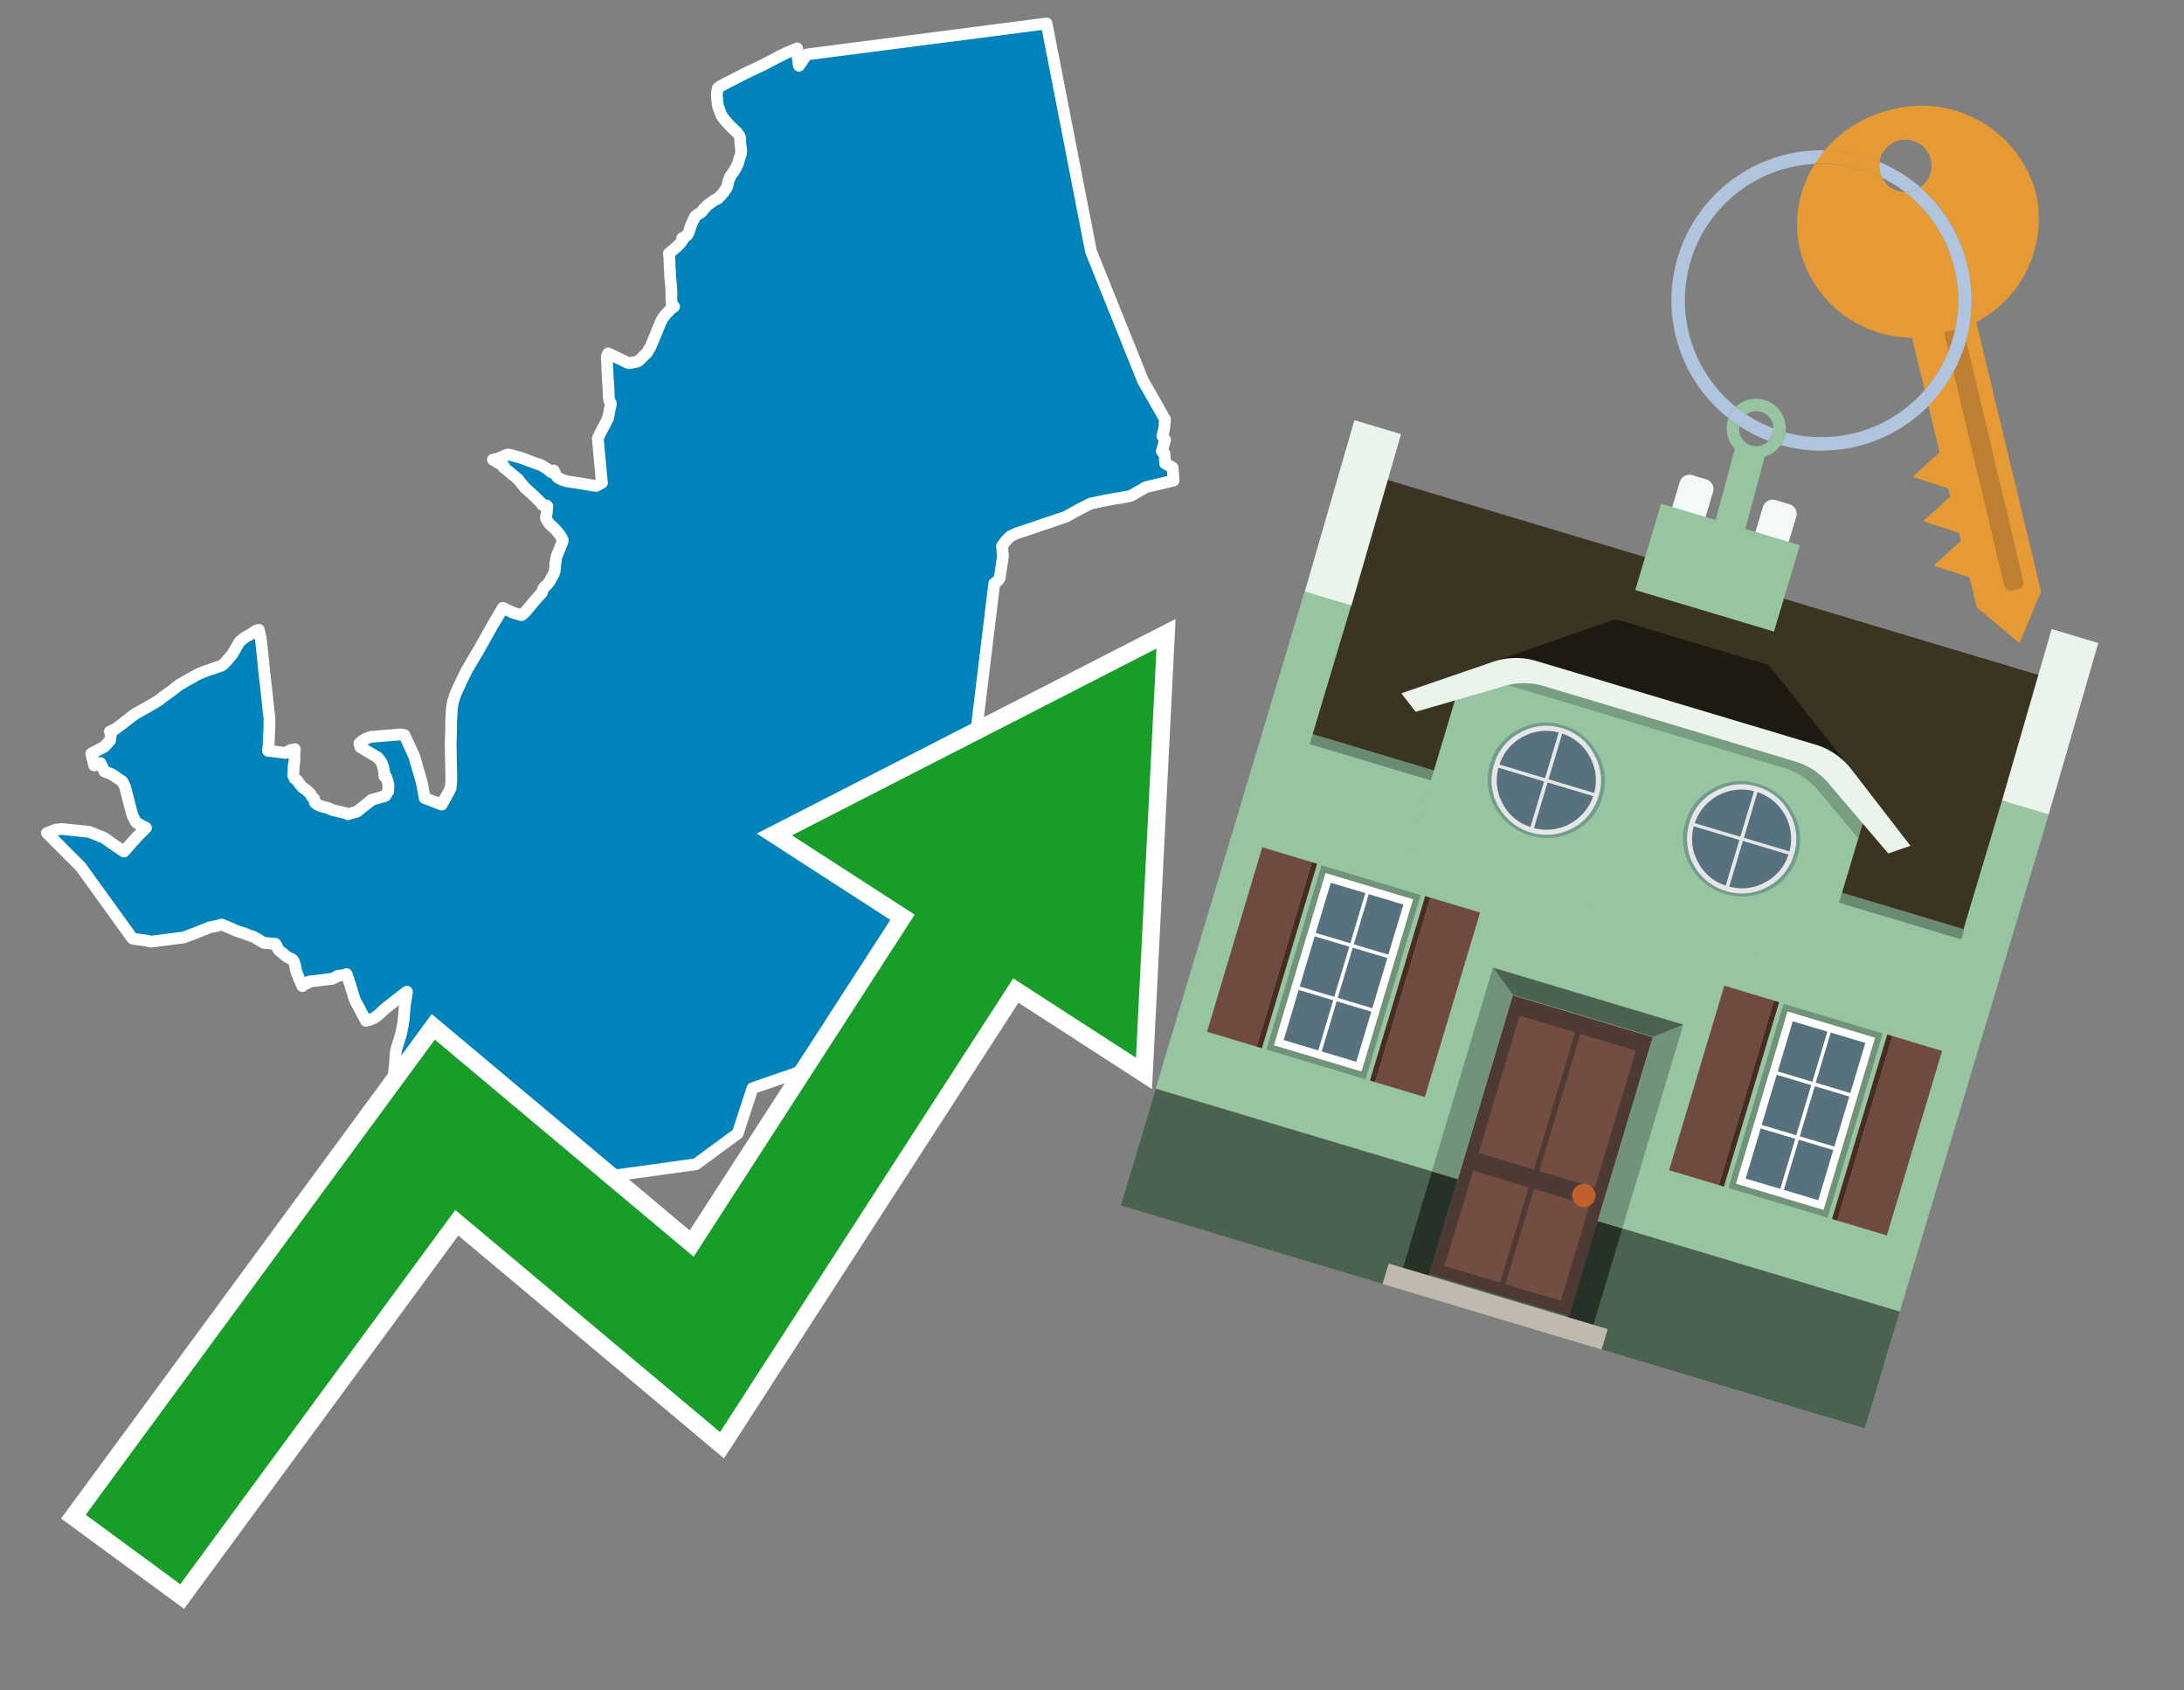
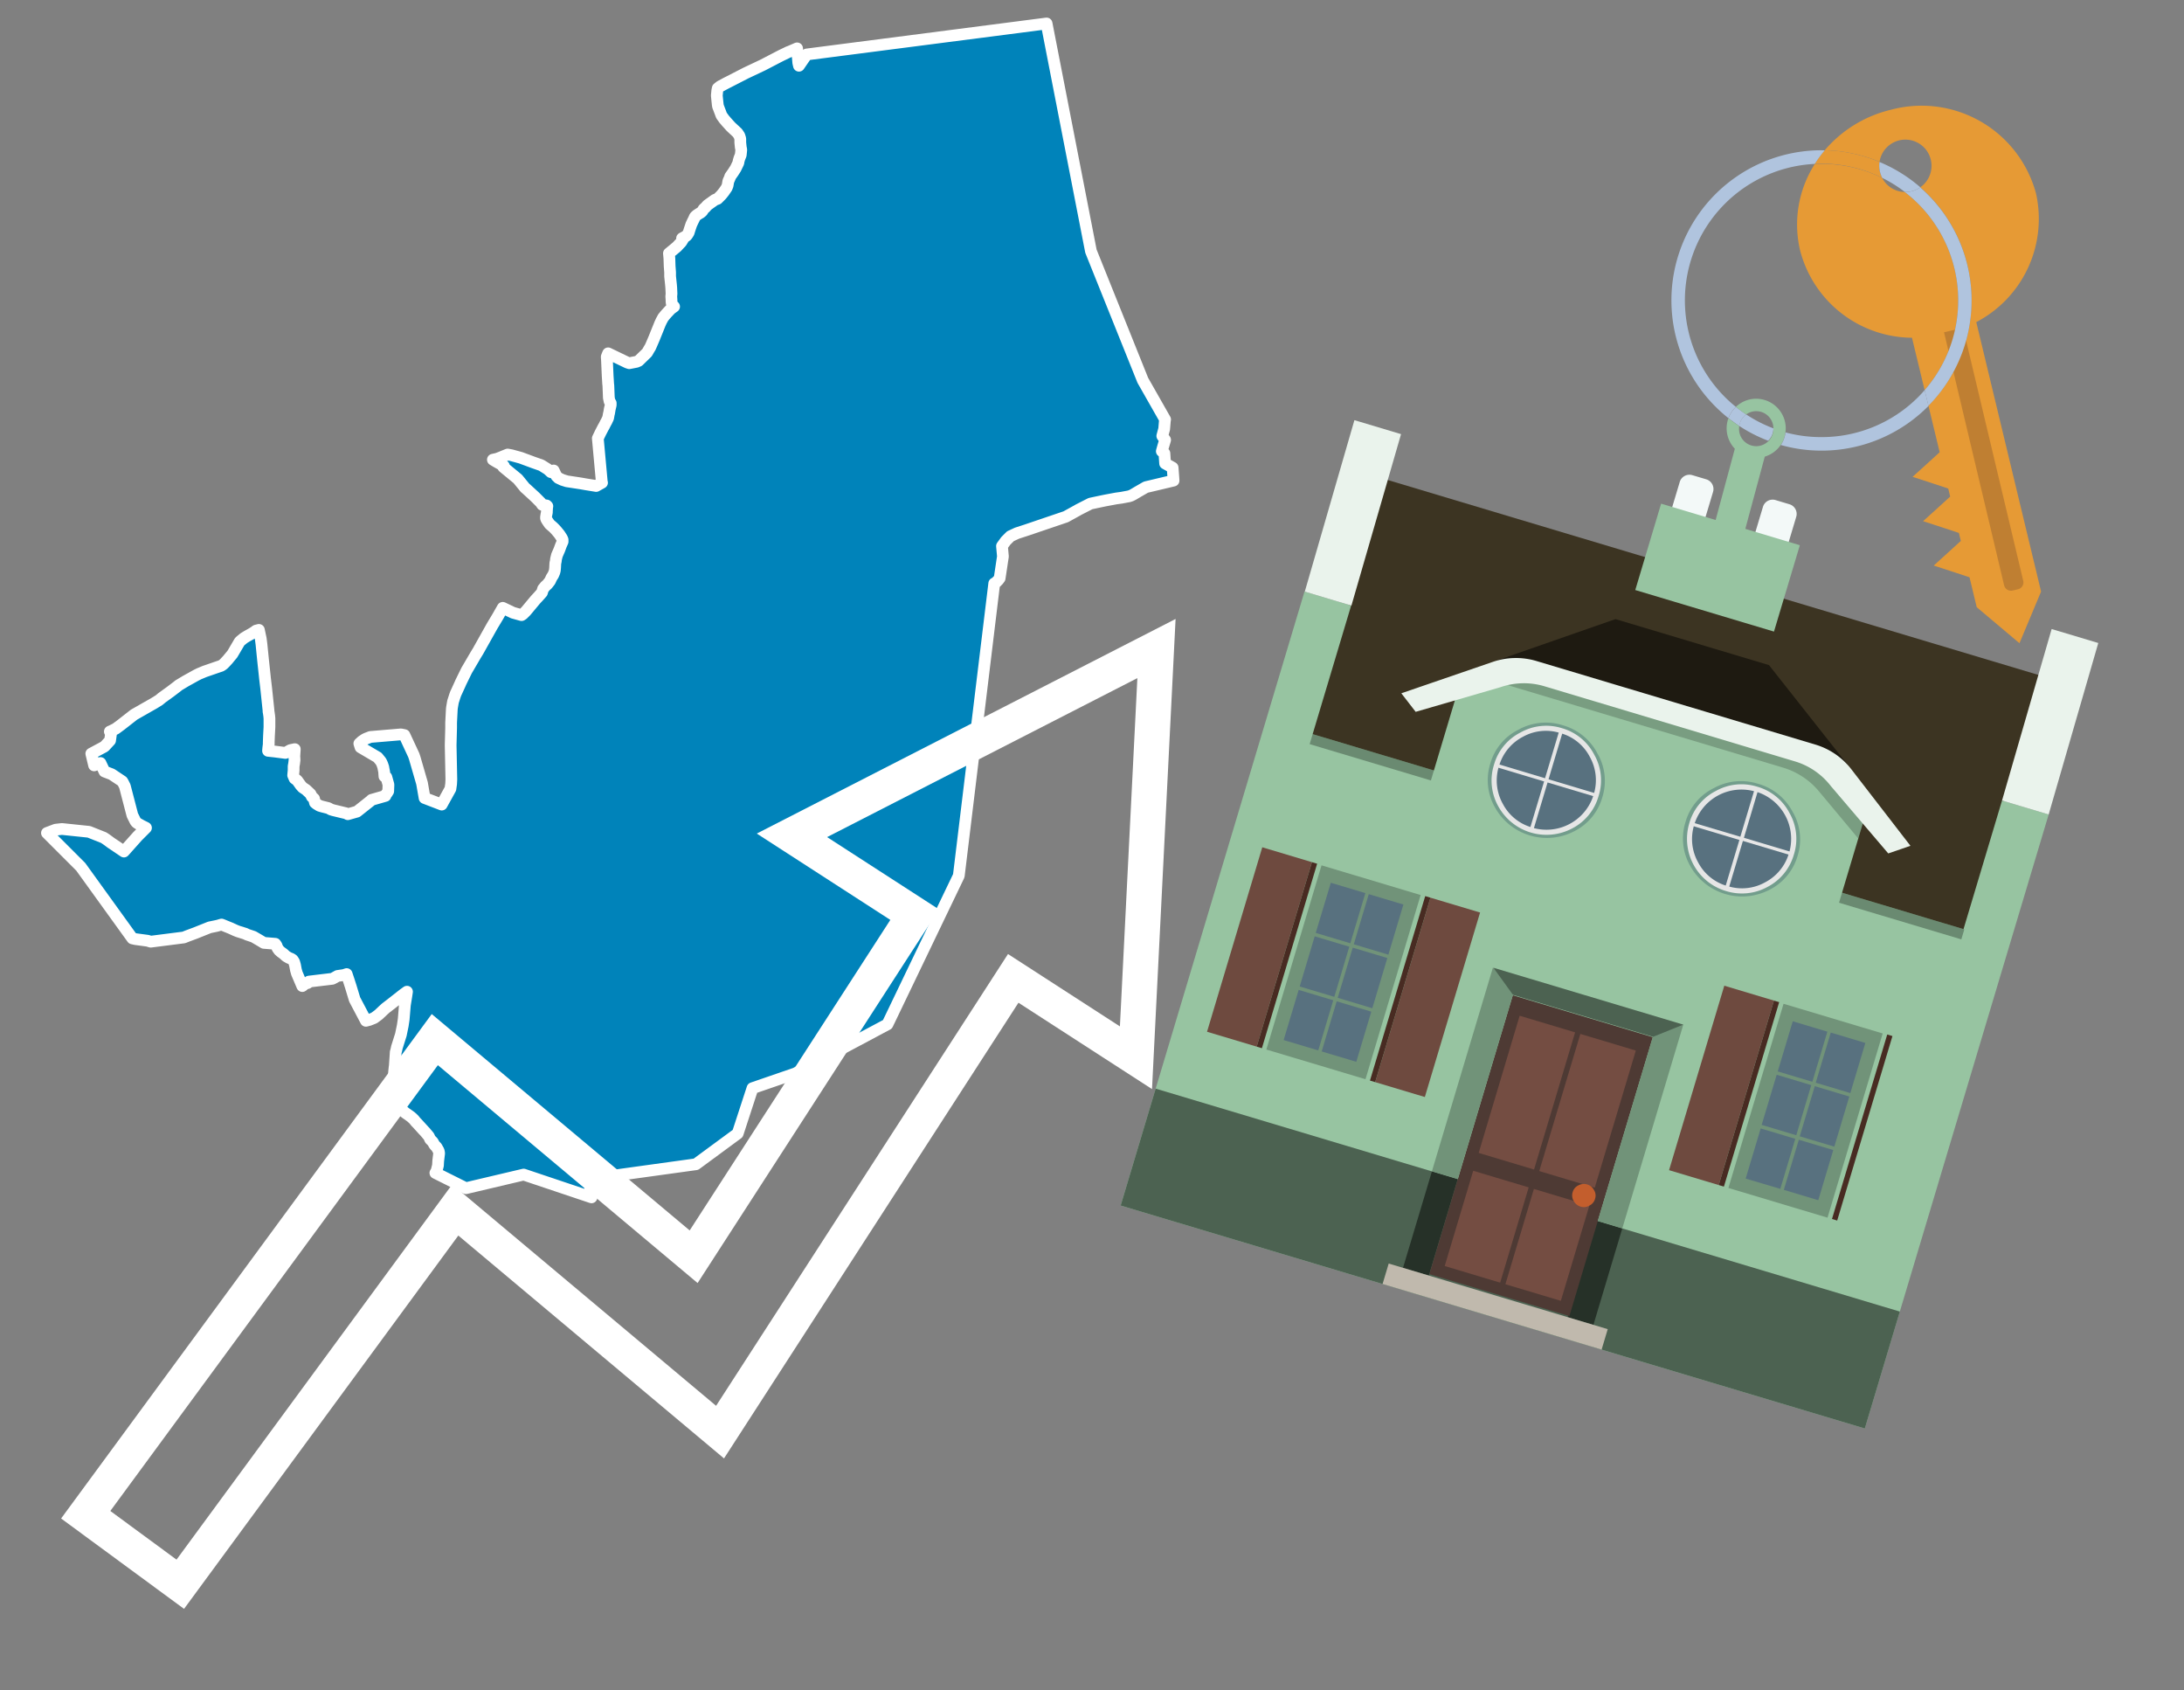
<svg xmlns="http://www.w3.org/2000/svg" id="Text" width="93.05" height="72" viewBox="0 0 93.05 72">
  <rect x="0" y="0" width="93.05" height="72" fill="#808080" stroke="none" />
  <polygon points="10.52,27.1 10.7,27 10.83,26.92 10.91,26.86 11.03,26.83 11.11,27.21 11.14,27.44 11.21,28.14 11.28,28.79 11.29,28.89 11.34,29.31 11.44,30.26 11.44,30.31 11.45,30.35 11.47,30.49 11.48,30.6 11.48,30.7 11.48,30.97 11.46,31.34 11.45,31.61 11.45,31.7 11.43,31.86 11.42,31.98 11.7,32.01 12.16,32.07 12.37,31.95 12.56,31.91 12.54,32.21 12.55,32.37 12.53,32.53 12.51,32.64 12.51,32.81 12.49,33.02 12.55,33.16 12.66,33.24 12.81,33.45 12.89,33.54 13.04,33.64 13.23,33.82 13.29,33.94 13.38,34.02 13.41,34.15 13.42,34.19 13.48,34.24 13.61,34.32 13.71,34.35 13.99,34.42 14.1,34.48 14.2,34.51 14.74,34.64 14.82,34.68 15.21,34.57 15.79,34.11 15.83,34.07 16.42,33.9 16.43,33.86 16.49,33.78 16.54,33.7 16.55,33.42 16.46,33.1 16.38,33.07 16.37,32.94 16.37,32.89 16.34,32.74 16.33,32.68 16.29,32.56 16.25,32.47 16.22,32.42 16.09,32.26 15.36,31.83 15.31,31.67 15.42,31.57 15.54,31.49 15.6,31.46 15.78,31.39 17.08,31.28 17.23,31.31 17.63,32.17 17.67,32.29 17.98,33.36 18.09,33.99 18.82,34.27 19.19,33.6 19.22,33.39 19.23,33.2 19.2,31.74 19.22,31 19.22,30.93 19.22,30.78 19.25,30.2 19.26,30.12 19.3,29.89 19.38,29.64 19.42,29.53 19.44,29.49 19.6,29.14 19.63,29.07 19.88,28.56 20.26,27.91 20.37,27.73 20.97,26.66 21.18,26.31 21.21,26.26 21.42,25.89 21.86,26.1 22.22,26.2 22.28,26.16 22.41,26.03 22.81,25.55 22.94,25.41 23.09,25.24 23.14,25.08 23.2,25.01 23.22,24.98 23.32,24.89 23.43,24.75 23.5,24.6 23.57,24.49 23.6,24.42 23.62,24.37 23.64,24.29 23.65,24.18 23.66,23.99 23.68,23.9 23.69,23.81 23.73,23.65 23.83,23.42 23.9,23.23 23.97,23.07 23.97,22.99 23.94,22.92 23.85,22.78 23.82,22.74 23.73,22.63 23.65,22.54 23.57,22.46 23.42,22.33 23.37,22.26 23.31,22.17 23.27,22.1 23.26,22.05 23.27,21.98 23.28,21.92 23.29,21.87 23.3,21.83 23.3,21.78 23.31,21.62 23.32,21.56 23.29,21.53 23.1,21.5 23.04,21.41 23.01,21.38 22.89,21.26 22.8,21.17 22.43,20.83 22.37,20.78 22.06,20.4 21.44,19.89 21.47,19.85 21.15,19.67 21,19.58 21.18,19.54 21.36,19.47 21.48,19.42 21.63,19.36 21.79,19.39 22.19,19.5 22.73,19.7 22.93,19.77 23.07,19.82 23.34,19.99 23.47,20.11 23.52,20.08 23.59,20.04 23.67,20.21 23.7,20.27 23.79,20.36 23.96,20.44 24.15,20.5 24.74,20.59 24.97,20.63 25.4,20.7 25.65,20.56 25.64,20.53 25.47,18.67 25.58,18.44 25.71,18.19 25.73,18.16 25.8,18.02 25.84,17.95 25.91,17.8 25.94,17.63 25.95,17.6 25.98,17.42 25.99,17.38 26.02,17.25 26.02,17.17 25.97,17.09 25.94,16.94 25.92,16.43 25.91,16.34 25.9,16.17 25.89,16.02 25.86,15.34 25.85,15.2 25.88,15.12 25.91,15.05 26.72,15.44 26.81,15.47 27.12,15.41 27.21,15.37 27.57,15.02 27.65,14.88 27.68,14.83 27.7,14.8 27.75,14.69 27.81,14.55 27.87,14.41 28.12,13.79 28.18,13.66 28.22,13.59 28.25,13.53 28.3,13.47 28.34,13.42 28.41,13.34 28.58,13.16 28.72,13.06 28.67,13.01 28.62,12.92 28.61,12.84 28.61,12.78 28.6,12.63 28.61,12.51 28.6,12.28 28.59,12.15 28.55,11.77 28.55,11.6 28.53,11.33 28.52,11.01 28.5,10.79 28.55,10.75 28.78,10.56 28.84,10.51 28.96,10.38 29,10.34 29.04,10.29 29.06,10.25 29.09,10.21 29.06,10.15 29.15,10.1 29.23,10.06 29.26,10.03 29.29,9.99 29.34,9.91 29.38,9.78 29.44,9.6 29.45,9.57 29.51,9.44 29.55,9.36 29.57,9.32 29.6,9.25 29.62,9.22 29.69,9.16 29.78,9.1 29.85,9.06 29.92,9 29.98,8.9 30.05,8.84 30.14,8.74 30.25,8.66 30.32,8.61 30.46,8.51 30.57,8.47 30.73,8.31 30.82,8.2 30.85,8.16 30.96,8 31,7.9 31.03,7.72 31.1,7.56 31.11,7.52 31.23,7.35 31.34,7.18 31.46,6.93 31.47,6.85 31.49,6.79 31.5,6.75 31.56,6.6 31.57,6.5 31.58,6.4 31.58,6.37 31.57,6.32 31.56,6.27 31.54,6.07 31.54,5.91 31.5,5.78 31.42,5.66 31.14,5.4 30.95,5.19 30.84,5.06 30.82,5.03 30.74,4.92 30.68,4.76 30.6,4.55 30.59,4.52 30.58,4.46 30.56,4.27 30.54,4.07 30.56,3.86 30.57,3.81 30.58,3.76 30.68,3.68 30.96,3.53 31.06,3.48 31.78,3.11 32.5,2.77 33.25,2.38 33.58,2.22 33.66,2.19 33.96,2.06 34.01,2.67 34.04,2.8 34.37,2.32 44.59,1 46.48,10.7 48.69,16.2 49.64,17.87 49.63,17.91 49.6,18.27 49.53,18.53 49.52,18.57 49.64,18.74 49.55,19.04 49.5,19.22 49.57,19.27 49.61,19.31 49.64,19.74 49.96,19.92 49.99,20.32 50,20.47 48.82,20.75 48.49,20.94 48.27,21.07 48.19,21.11 48.1,21.14 47.78,21.2 47.56,21.23 47.13,21.31 46.98,21.34 46.46,21.45 45.95,21.71 45.9,21.74 45.41,22.01 43.73,22.58 43.33,22.71 43.05,22.84 42.85,23.04 42.69,23.26 42.73,23.7 42.59,24.63 42.53,24.71 42.42,24.82 42.36,24.85 40.85,37.3 37.81,43.63 33.89,45.72 32.06,46.35 31.43,48.28 29.65,49.59 25.1,50.22 25.2,51 22.31,50.03 19.85,50.61 18.55,49.96 18.6,49.88 18.66,49.64 18.67,49.45 18.71,49.12 18.69,49.02 18.6,48.86 18.53,48.79 18.5,48.75 18.46,48.68 18.44,48.64 18.33,48.53 18.27,48.4 18.11,48.21 18.08,48.18 17.97,48.06 17.77,47.84 17.72,47.79 17.63,47.68 17.51,47.57 17.44,47.52 17.37,47.47 17.27,47.4 17.14,47.29 17.02,47.18 16.99,47.15 16.96,47.12 16.87,46.95 16.82,46.8 16.8,46.77 16.68,46.51 16.66,46.42 16.67,46.3 16.69,46.24 16.71,46.15 16.73,46.08 16.76,45.97 16.78,45.87 16.79,45.67 16.81,45.47 16.82,45.41 16.85,44.97 16.86,44.81 16.88,44.75 16.91,44.61 17.08,44.07 17.16,43.68 17.2,43.41 17.25,42.81 17.31,42.44 17.34,42.24 17.2,42.34 16.97,42.52 16.69,42.74 16.43,42.94 16.32,43.04 16.13,43.22 15.94,43.36 15.74,43.44 15.59,43.48 15.11,42.57 14.95,42.04 14.86,41.76 14.85,41.73 14.81,41.61 14.77,41.49 14.65,41.53 14.38,41.57 14.22,41.66 14.16,41.69 13.16,41.81 13.11,41.87 13.01,41.9 12.95,41.94 12.92,41.97 12.88,42 12.65,41.46 12.61,41.32 12.6,41.27 12.57,41.11 12.55,41.04 12.53,40.97 12.47,40.88 12.41,40.84 12.31,40.8 12.19,40.73 12.08,40.63 11.97,40.55 11.89,40.48 11.82,40.38 11.78,40.27 11.73,40.2 11.24,40.16 11.04,40.04 10.8,39.9 10.53,39.81 10.45,39.77 10.13,39.67 10.03,39.63 9.81,39.53 9.44,39.38 9.22,39.44 8.93,39.5 8.33,39.74 7.98,39.87 7.83,39.93 6.42,40.11 6.29,40.07 5.77,40 5.64,39.97 3.44,36.92 2,35.48 2.37,35.34 2.64,35.31 3.79,35.43 4.42,35.68 4.54,35.76 4.73,35.9 5.28,36.27 5.86,35.62 6.22,35.26 6.04,35.17 5.88,35.08 5.82,35.04 5.77,34.98 5.73,34.9 5.64,34.72 5.32,33.49 5.24,33.33 5.21,33.28 4.76,32.98 4.45,32.86 4.28,32.5 4.01,32.6 3.89,32.1 4.45,31.8 4.69,31.54 4.73,31.25 4.68,31.16 4.75,31.13 4.93,31.04 5.16,30.87 5.71,30.44 6.57,29.95 6.78,29.82 6.9,29.72 7.26,29.46 7.55,29.24 7.61,29.19 7.76,29.1 7.91,29.01 8.36,28.76 8.48,28.7 8.72,28.6 9.27,28.41 9.42,28.36 9.48,28.32 9.52,28.29 9.59,28.22 9.71,28.09 9.75,28.04 9.9,27.86 10.17,27.4 10.21,27.33 10.28,27.27 10.39,27.18 " fill="#0083ba" stroke="#fff" stroke-linejoin="round" stroke-width="0.5" />
  <polygon points="49.272 27.624 33.741 35.58 38.97 38.959 29.553 53.529 18.525 44.281 3.652 64.518 7.681 67.479 19.396 51.538 30.678 60.999 43.169 41.673 48.398 45.053 49.272 27.624" fill="none" stroke="#fff" stroke-miterlimit="10" stroke-width="1.5" />
-   <polygon points="49.272 27.624 33.741 35.58 38.97 38.959 29.553 53.529 18.525 44.281 3.652 64.518 7.681 67.479 19.396 51.538 30.678 60.999 43.169 41.673 48.398 45.053 49.272 27.624" fill="#179d28" />
  <path d="M80.19,7.577a1.16,1.16,0,0,1-.094-.251,1.114,1.114,0,0,1-.018-.429A6.367,6.367,0,0,0,77.743,6.4a5.269,5.269,0,0,0-.423.577c.1,0,.192-.007.288-.007A5.794,5.794,0,0,1,80.19,7.577Z" fill="#e69a35" />
  <path d="M77.608,6.4A6.394,6.394,0,0,0,73.64,17.81a1.26,1.26,0,0,1,.317-.48A5.821,5.821,0,0,1,77.32,6.981a5.269,5.269,0,0,1,.423-.577Z" fill="#b0c4de" />
  <path d="M84.2,13.72a4.962,4.962,0,0,0,2.545-5.48,5.047,5.047,0,0,0-6.179-3.566A5.322,5.322,0,0,0,77.743,6.4a6.367,6.367,0,0,1,2.335.493,1.114,1.114,0,1,1,1.736,1.084,6.392,6.392,0,0,1,.347,9.3l.479,1.985-.438.4-.716.648.92.3.6.2.082.341-.438.4-.716.648.92.3.605.2.082.341-.438.4-.716.649.92.3.605.2.307,1.274,1.821,1.534.921-2.2Z" fill="#e69a35" />
  <path d="M81.154,8.179a1.115,1.115,0,0,1-.964-.6,5.794,5.794,0,0,0-2.582-.6c-.1,0-.192,0-.288.007a4.783,4.783,0,0,0-.625,3.685,4.962,4.962,0,0,0,4.765,3.715L82,16.617a5.82,5.82,0,0,0-.846-8.438Z" fill="#e69a35" />
  <path d="M74.1,18.142a6.386,6.386,0,0,0,1.232.63.73.73,0,0,0,.224-.527h0a5.783,5.783,0,0,1-1.159-.593A.733.733,0,0,0,74.1,18.142Z" fill="#b0c4de" />
  <path d="M74.4,17.652q-.228-.152-.44-.322a1.26,1.26,0,0,0-.317.48c.148.117.3.228.46.332A.733.733,0,0,1,74.4,17.652Z" fill="#b0c4de" />
  <path d="M74.824,16.984a1.257,1.257,0,0,0-.867.346c.141.114.288.222.44.322a.731.731,0,0,1,1.159.593h0a.732.732,0,1,1-1.463,0,.7.7,0,0,1,.007-.1c-.158-.1-.312-.215-.46-.332a1.258,1.258,0,0,0,.273,1.3l-.979,3.635,1.275.341.98-3.639a1.266,1.266,0,0,0,.681-.5,1.249,1.249,0,0,0,.2-.538,1.328,1.328,0,0,0,.012-.168A1.262,1.262,0,0,0,74.824,16.984Z" fill="#97c4a1" />
  <path d="M85.974,25.1l-.226.053a.3.3,0,0,1-.362-.223l-2.56-10.777.81-.193L86.2,24.736A.3.3,0,0,1,85.974,25.1Z" fill="#bf7f32" />
  <path d="M80.1,7.326a1.16,1.16,0,0,0,.094.251,5.833,5.833,0,0,1,.964.6,1.137,1.137,0,0,0,.287-.031,1.108,1.108,0,0,0,.373-.167A6.371,6.371,0,0,0,80.078,6.9,1.114,1.114,0,0,0,80.1,7.326Z" fill="#b0c4de" />
  <path d="M77.608,18.618a5.836,5.836,0,0,1-1.534-.2,1.24,1.24,0,0,1-.2.537,6.4,6.4,0,0,0,6.291-1.666L82,16.617A5.807,5.807,0,0,1,77.608,18.618Z" fill="#b0c4de" />
  <path d="M81.814,7.981a1.108,1.108,0,0,1-.373.167,1.137,1.137,0,0,1-.287.031A5.82,5.82,0,0,1,82,16.617l.161.667a6.392,6.392,0,0,0-.347-9.3Z" fill="#b0c4de" />
  <polygon points="83.79 39.753 55.78 31.364 58.988 20.404 86.964 28.783 83.79 39.753 83.79 39.753" fill="#3c3422" fill-rule="evenodd" />
  <polygon points="81.705 53.32 87.284 34.692 85.297 34.097 83.656 39.575 55.926 31.269 57.567 25.791 55.579 25.196 47.746 51.348 79.451 60.844 81.705 53.32" fill="#97c4a1" fill-rule="evenodd" />
  <rect x="69.522" y="21.148" width="0.444" height="28.983" transform="translate(15.592 92.226) rotate(-73.326)" opacity="0.3" />
  <polygon points="87.284 34.692 85.297 34.097 87.411 26.793 89.398 27.388 87.284 34.692 87.284 34.692" fill="#eaf3ec" fill-rule="evenodd" />
  <polygon points="57.578 25.794 55.591 25.199 57.705 17.896 59.692 18.491 57.578 25.794 57.578 25.794" fill="#eaf3ec" fill-rule="evenodd" />
  <polygon points="79.451 60.844 80.943 55.865 49.238 46.369 47.747 51.348 79.451 60.844 79.451 60.844" fill="#4c6251" fill-rule="evenodd" />
  <path d="M71.566,20.528l-.522,1.743,1.418.425.523-1.744a.432.432,0,0,0-.289-.536l-.593-.177A.431.431,0,0,0,71.566,20.528Z" fill="#f3f9f8" fill-rule="evenodd" />
  <path d="M75.111,21.589l-.522,1.743,1.418.425.522-1.743a.43.43,0,0,0-.289-.536l-.593-.178A.43.43,0,0,0,75.111,21.589Z" fill="#f3f9f8" fill-rule="evenodd" />
  <polygon points="75.368 28.329 68.829 26.37 63.807 28.121 78.733 32.591 75.368 28.329" fill="#1e1a11" />
  <polygon points="78.248 32.422 64.442 28.287 62.236 28.998 60.064 36.247 77.453 41.455 79.651 34.116 78.248 32.422" fill="#97c4a1" />
  <path d="M77.74,32.516S65.088,28.725,65,28.7l-.938.43,11.892,3.562a3.175,3.175,0,0,1,1.532,1l1.685,2.02.327-1.09Z" fill-rule="evenodd" opacity="0.2" />
  <path d="M77.35,31.716,65.458,28.154a3.041,3.041,0,0,0-1.854.037l-3.9,1.339.611.79,3.626-1.054a3.045,3.045,0,0,1,1.855-.037l10.673,3.2A3.028,3.028,0,0,1,78,33.477l2.45,2.874.945-.325-2.518-3.26A3.036,3.036,0,0,0,77.35,31.716Z" fill="#eaf3ec" />
  <polygon points="76.683 23.223 70.773 21.453 69.671 25.132 75.581 26.902 76.683 23.223 76.683 23.223" fill="#97c4a1" fill-rule="evenodd" />
  <g id="Symbol_9_0_Layer2_0_MEMBER_8_MEMBER_21_MEMBER_0_FILL" data-name="Symbol 9 0 Layer2 0 MEMBER 8 MEMBER 21 MEMBER 0 FILL">
    <path d="M66.584,30.892a2.39,2.39,0,0,0-1.891.189,2.317,2.317,0,0,0-1.2,1.448A2.345,2.345,0,0,0,63.7,34.4a2.528,2.528,0,0,0,3.367,1.008,2.339,2.339,0,0,0,1.2-1.447,2.313,2.313,0,0,0-.208-1.87A2.394,2.394,0,0,0,66.584,30.892Z" fill="#729d8c" />
  </g>
  <g id="Symbol_9_0_Layer2_0_MEMBER_8_MEMBER_21_MEMBER_1_FILL" data-name="Symbol 9 0 Layer2 0 MEMBER 8 MEMBER 21 MEMBER 1 FILL">
    <path d="M66.547,31.016a2.241,2.241,0,0,0-1.769.185,2.213,2.213,0,0,0-1.127,1.376,2.239,2.239,0,0,0,.185,1.768,2.341,2.341,0,0,0,3.145.942,2.234,2.234,0,0,0,1.126-1.376,2.207,2.207,0,0,0-.185-1.768A2.237,2.237,0,0,0,66.547,31.016Z" fill="#e6e6e6" />
  </g>
  <g id="Symbol_9_0_Layer2_0_MEMBER_8_MEMBER_21_MEMBER_2_MEMBER_0_FILL" data-name="Symbol 9 0 Layer2 0 MEMBER 8 MEMBER 21 MEMBER 2 MEMBER 0 FILL">
    <path d="M65.787,33.284,63.843,32.7a2.036,2.036,0,0,0,.186,1.539,2.015,2.015,0,0,0,1.175.986Z" fill="#58717f" />
  </g>
  <g id="Symbol_9_0_Layer2_0_MEMBER_8_MEMBER_21_MEMBER_2_MEMBER_1_FILL" data-name="Symbol 9 0 Layer2 0 MEMBER 8 MEMBER 21 MEMBER 2 MEMBER 1 FILL">
    <path d="M65.827,33.148l.582-1.944a2.01,2.01,0,0,0-1.523.178,2.037,2.037,0,0,0-1,1.183Z" fill="#58717f" />
  </g>
  <g id="Symbol_9_0_Layer2_0_MEMBER_8_MEMBER_21_MEMBER_2_MEMBER_2_FILL" data-name="Symbol 9 0 Layer2 0 MEMBER 8 MEMBER 21 MEMBER 2 MEMBER 2 FILL">
    <path d="M67.878,33.91l-1.943-.582-.582,1.944a2.1,2.1,0,0,0,2.525-1.362Z" fill="#58717f" />
  </g>
  <g id="Symbol_9_0_Layer2_0_MEMBER_8_MEMBER_21_MEMBER_2_MEMBER_3_FILL" data-name="Symbol 9 0 Layer2 0 MEMBER 8 MEMBER 21 MEMBER 2 MEMBER 3 FILL">
    <path d="M66.558,31.249l-.582,1.943,1.943.582a2.031,2.031,0,0,0-.186-1.539A2.009,2.009,0,0,0,66.558,31.249Z" fill="#58717f" />
  </g>
  <g id="Symbol_9_0_Layer2_0_MEMBER_8_MEMBER_21_MEMBER_0_FILL-2" data-name="Symbol 9 0 Layer2 0 MEMBER 8 MEMBER 21 MEMBER 0 FILL">
    <path d="M74.9,33.384a2.4,2.4,0,0,0-1.891.189,2.316,2.316,0,0,0-1.2,1.448,2.341,2.341,0,0,0,.209,1.87A2.527,2.527,0,0,0,75.387,37.9a2.345,2.345,0,0,0,1.2-1.447,2.314,2.314,0,0,0-.209-1.87A2.389,2.389,0,0,0,74.9,33.384Z" fill="#729d8c" />
  </g>
  <g id="Symbol_9_0_Layer2_0_MEMBER_8_MEMBER_21_MEMBER_1_FILL-2" data-name="Symbol 9 0 Layer2 0 MEMBER 8 MEMBER 21 MEMBER 1 FILL">
    <path d="M74.867,33.508a2.239,2.239,0,0,0-1.768.185,2.21,2.21,0,0,0-1.127,1.376,2.316,2.316,0,0,0,1.564,2.883,2.261,2.261,0,0,0,1.765-.173A2.237,2.237,0,0,0,76.428,36.4a2.209,2.209,0,0,0-.185-1.769A2.239,2.239,0,0,0,74.867,33.508Z" fill="#e6e6e6" />
  </g>
  <g id="Symbol_9_0_Layer2_0_MEMBER_8_MEMBER_21_MEMBER_2_MEMBER_0_FILL-2" data-name="Symbol 9 0 Layer2 0 MEMBER 8 MEMBER 21 MEMBER 2 MEMBER 0 FILL">
    <path d="M74.107,35.776l-1.943-.582a2.031,2.031,0,0,0,.186,1.539,2.009,2.009,0,0,0,1.175.986Z" fill="#58717f" />
  </g>
  <g id="Symbol_9_0_Layer2_0_MEMBER_8_MEMBER_21_MEMBER_2_MEMBER_1_FILL-2" data-name="Symbol 9 0 Layer2 0 MEMBER 8 MEMBER 21 MEMBER 2 MEMBER 1 FILL">
    <path d="M74.148,35.64,74.73,33.7a2.1,2.1,0,0,0-2.525,1.362Z" fill="#58717f" />
  </g>
  <g id="Symbol_9_0_Layer2_0_MEMBER_8_MEMBER_21_MEMBER_2_MEMBER_2_FILL-2" data-name="Symbol 9 0 Layer2 0 MEMBER 8 MEMBER 21 MEMBER 2 MEMBER 2 FILL">
    <path d="M76.2,36.4l-1.943-.582-.582,1.944a2.015,2.015,0,0,0,1.523-.178A2.036,2.036,0,0,0,76.2,36.4Z" fill="#58717f" />
  </g>
  <g id="Symbol_9_0_Layer2_0_MEMBER_8_MEMBER_21_MEMBER_2_MEMBER_3_FILL-2" data-name="Symbol 9 0 Layer2 0 MEMBER 8 MEMBER 21 MEMBER 2 MEMBER 3 FILL">
    <path d="M74.879,33.741,74.3,35.684l1.943.582a2.1,2.1,0,0,0-1.361-2.525Z" fill="#58717f" />
  </g>
  <polygon points="51.426 43.946 53.542 44.58 55.896 36.723 53.78 36.089 51.426 43.946 51.426 43.946" fill="#6e4a3f" fill-rule="evenodd" />
  <polygon points="53.542 44.58 53.764 44.647 56.117 36.789 55.896 36.723 53.542 44.58 53.542 44.58" fill="#482b22" fill-rule="evenodd" />
  <polygon points="60.706 46.726 58.59 46.092 60.943 38.235 63.059 38.868 60.706 46.726 60.706 46.726" fill="#6e4a3f" fill-rule="evenodd" />
  <polygon points="58.59 46.092 58.368 46.026 60.722 38.168 60.943 38.235 58.59 46.092 58.59 46.092" fill="#482b22" fill-rule="evenodd" />
  <rect x="53.146" y="39.209" width="8.19" height="4.408" transform="translate(1.145 84.365) rotate(-73.326)" fill="#719379" />
-   <polygon points="60.205 38.304 56.474 37.187 54.277 44.522 58.008 45.639 60.205 38.304 60.205 38.304" fill="#fff" fill-rule="evenodd" />
  <path d="M59.792,38.527l-.64,2.136-1.474-.442.639-2.135,1.475.441Zm-1.621-.485-.64,2.136-1.474-.442L56.7,37.6l1.474.442Zm-2.158,1.84,1.475.441-.64,2.136-1.474-.441.639-2.136Zm-.683,2.282,1.474.441-.639,2.136L54.69,44.3l.64-2.135Zm.981,2.621.639-2.136,1.475.442-.64,2.135-1.474-.441Zm2.158-1.84L56.994,42.5l.64-2.136,1.474.442-.639,2.136Z" fill="#58717f" fill-rule="evenodd" />
-   <polygon points="80.39 52.621 78.274 51.988 80.628 44.13 82.743 44.764 80.39 52.621 80.39 52.621" fill="#6e4a3f" fill-rule="evenodd" />
  <polygon points="78.274 51.988 78.053 51.921 80.406 44.064 80.628 44.13 78.274 51.988 78.274 51.988" fill="#482b22" fill-rule="evenodd" />
  <polygon points="71.111 49.842 73.227 50.476 75.58 42.619 73.464 41.985 71.111 49.842 71.111 49.842" fill="#6e4a3f" fill-rule="evenodd" />
  <polygon points="73.227 50.476 73.448 50.542 75.802 42.685 75.58 42.619 73.227 50.476 73.227 50.476" fill="#482b22" fill-rule="evenodd" />
  <rect x="72.83" y="45.105" width="8.19" height="4.408" transform="translate(9.534 107.426) rotate(-73.326)" fill="#719379" />
-   <polygon points="76.159 43.083 79.889 44.2 77.692 51.535 73.962 50.418 76.159 43.083 76.159 43.083" fill="#fff" fill-rule="evenodd" />
  <path d="M76.381,43.5l1.475.442-.64,2.135-1.475-.441.64-2.136ZM78,43.981l1.474.442-.64,2.136-1.474-.442L78,43.981Zm.791,2.724-.64,2.135L76.679,48.4l.64-2.136,1.474.442Zm-.684,2.282-.639,2.135L76,50.68l.64-2.135,1.474.442Zm-2.26,1.65L74.375,50.2l.639-2.135,1.475.441-.64,2.136Zm-.791-2.724.64-2.135,1.474.441-.639,2.136-1.475-.442Z" fill="#58717f" fill-rule="evenodd" />
  <polygon points="67.888 56.431 69.118 52.323 68.019 51.994 66.789 56.102 67.888 56.431 67.888 56.431" fill="#263128" fill-rule="evenodd" />
  <polygon points="60.877 54.331 62.108 50.223 61.007 49.894 59.776 54.002 60.877 54.331 60.877 54.331" fill="#263128" fill-rule="evenodd" />
  <g id="Symbol_9_0_Layer2_0_MEMBER_8_MEMBER_12_MEMBER_0_FILL" data-name="Symbol 9 0 Layer2 0 MEMBER 8 MEMBER 12 MEMBER 0 FILL">
    <path d="M70.418,44.178l-5.965-1.786L60.9,54.27l5.964,1.786Z" fill="#4e3a34" />
  </g>
  <g id="Symbol_9_0_Layer2_0_MEMBER_8_MEMBER_12_MEMBER_1_MEMBER_0_FILL" data-name="Symbol 9 0 Layer2 0 MEMBER 8 MEMBER 12 MEMBER 1 MEMBER 0 FILL">
    <path d="M65.358,49.815l1.75-5.843-2.363-.708L63,49.107Z" fill="#744d42" />
  </g>
  <g id="Symbol_9_0_Layer2_0_MEMBER_8_MEMBER_12_MEMBER_1_MEMBER_1_FILL" data-name="Symbol 9 0 Layer2 0 MEMBER 8 MEMBER 12 MEMBER 1 MEMBER 1 FILL">
    <path d="M67.331,44.039l-1.75,5.842,2.364.708,1.75-5.842Z" fill="#744d42" />
  </g>
  <g id="Symbol_9_0_Layer2_0_MEMBER_8_MEMBER_12_MEMBER_2_MEMBER_0_FILL" data-name="Symbol 9 0 Layer2 0 MEMBER 8 MEMBER 12 MEMBER 2 MEMBER 0 FILL">
    <path d="M63.915,54.633l1.215-4.058-2.363-.707-1.215,4.057Z" fill="#744d42" />
  </g>
  <g id="Symbol_9_0_Layer2_0_MEMBER_8_MEMBER_12_MEMBER_2_MEMBER_1_FILL" data-name="Symbol 9 0 Layer2 0 MEMBER 8 MEMBER 12 MEMBER 2 MEMBER 1 FILL">
    <path d="M66.5,55.407l1.215-4.057-2.363-.708L64.138,54.7Z" fill="#744d42" />
  </g>
  <g id="Symbol_9_0_Layer2_0_MEMBER_8_MEMBER_13_FILL" data-name="Symbol 9 0 Layer2 0 MEMBER 8 MEMBER 13 FILL">
    <path d="M67.959,51.058a.439.439,0,0,0-.045-.367.487.487,0,0,0-.669-.2.445.445,0,0,0-.239.282.457.457,0,0,0,.041.378.481.481,0,0,0,.293.242.459.459,0,0,0,.377-.042A.453.453,0,0,0,67.959,51.058Z" fill="#c35e2d" />
  </g>
  <g id="Symbol_9_0_Layer2_0_MEMBER_8_MEMBER_14_FILL" data-name="Symbol 9 0 Layer2 0 MEMBER 8 MEMBER 14 FILL">
    <path d="M64.557,42.047l-.951-.833-2.6,8.68,1.1.329Z" fill="#719379" />
  </g>
  <g id="Symbol_9_0_Layer2_0_MEMBER_8_MEMBER_15_FILL" data-name="Symbol 9 0 Layer2 0 MEMBER 8 MEMBER 15 FILL">
    <path d="M71.718,43.643l-1.2.19L68.072,52.01l1.046.313Z" fill="#719379" />
  </g>
  <g id="Symbol_9_0_Layer2_0_MEMBER_8_MEMBER_16_FILL" data-name="Symbol 9 0 Layer2 0 MEMBER 8 MEMBER 16 FILL">
    <path d="M63.627,41.22l.836,1.156,5.961,1.786,1.294-.519Z" fill="#4c6251" />
  </g>
  <polygon points="58.905 54.69 59.166 53.819 68.498 56.614 68.237 57.485 58.905 54.69 58.905 54.69" fill="#c0b9ad" fill-rule="evenodd" />
</svg>